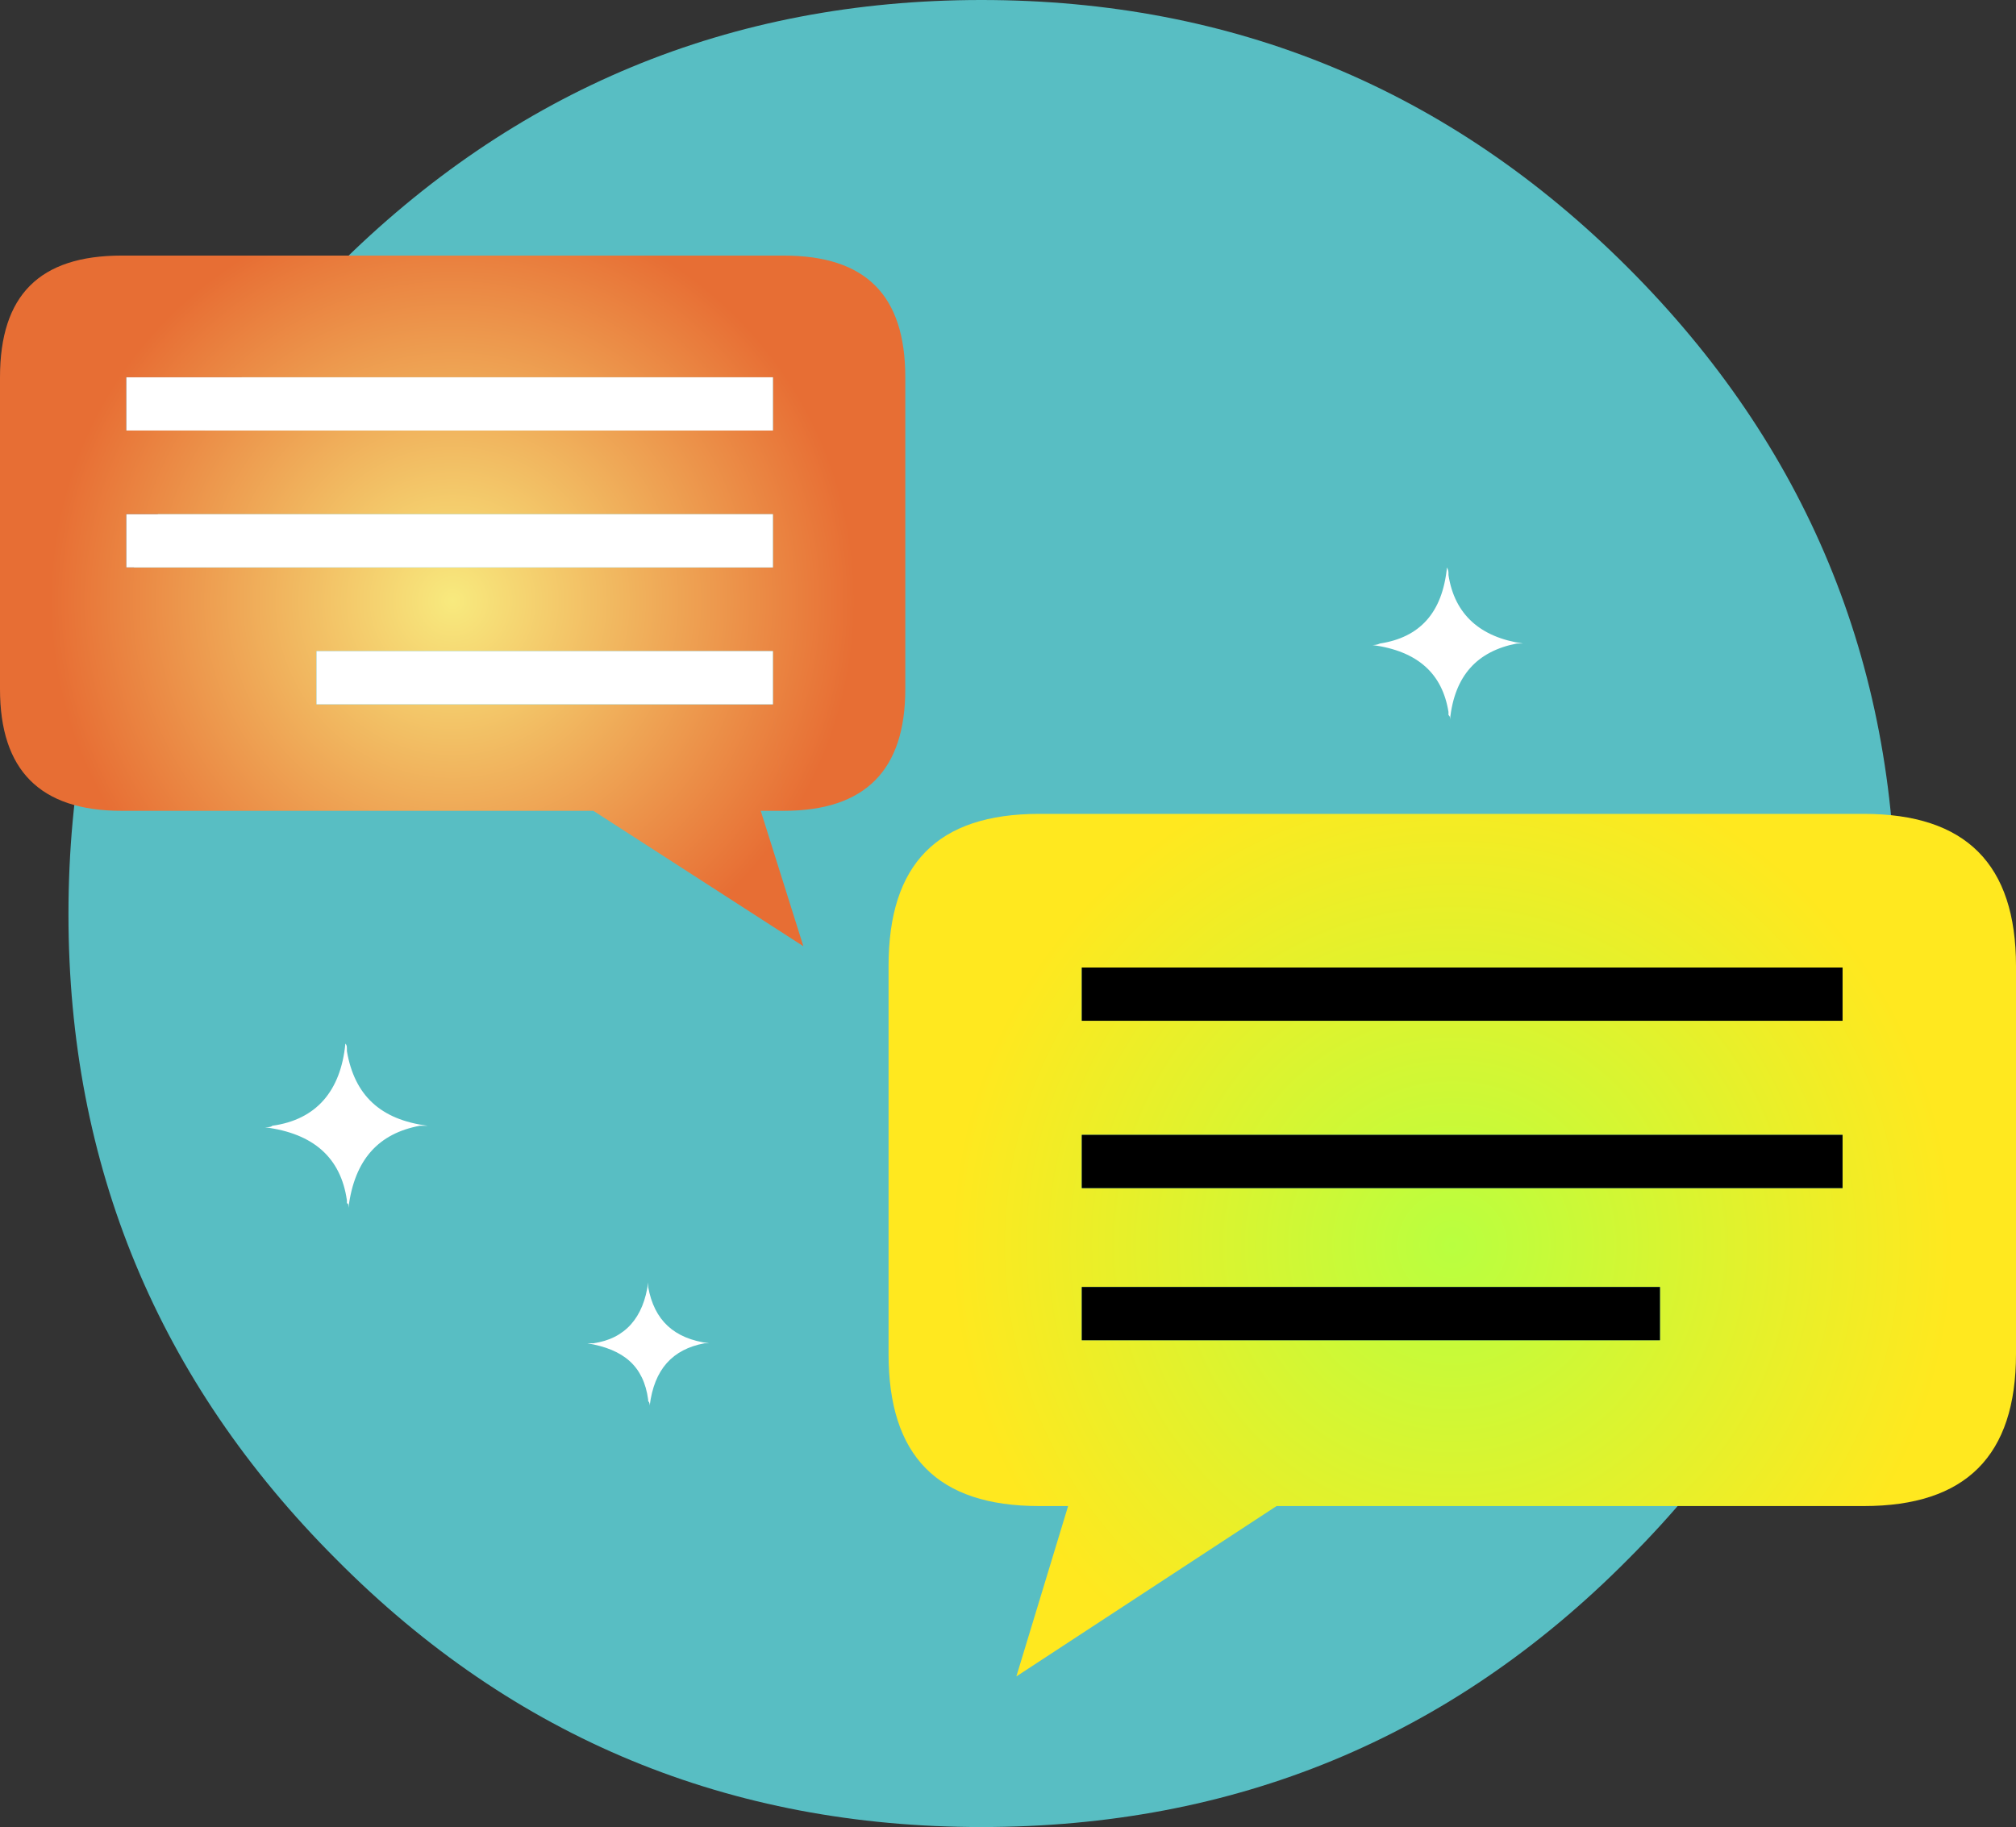
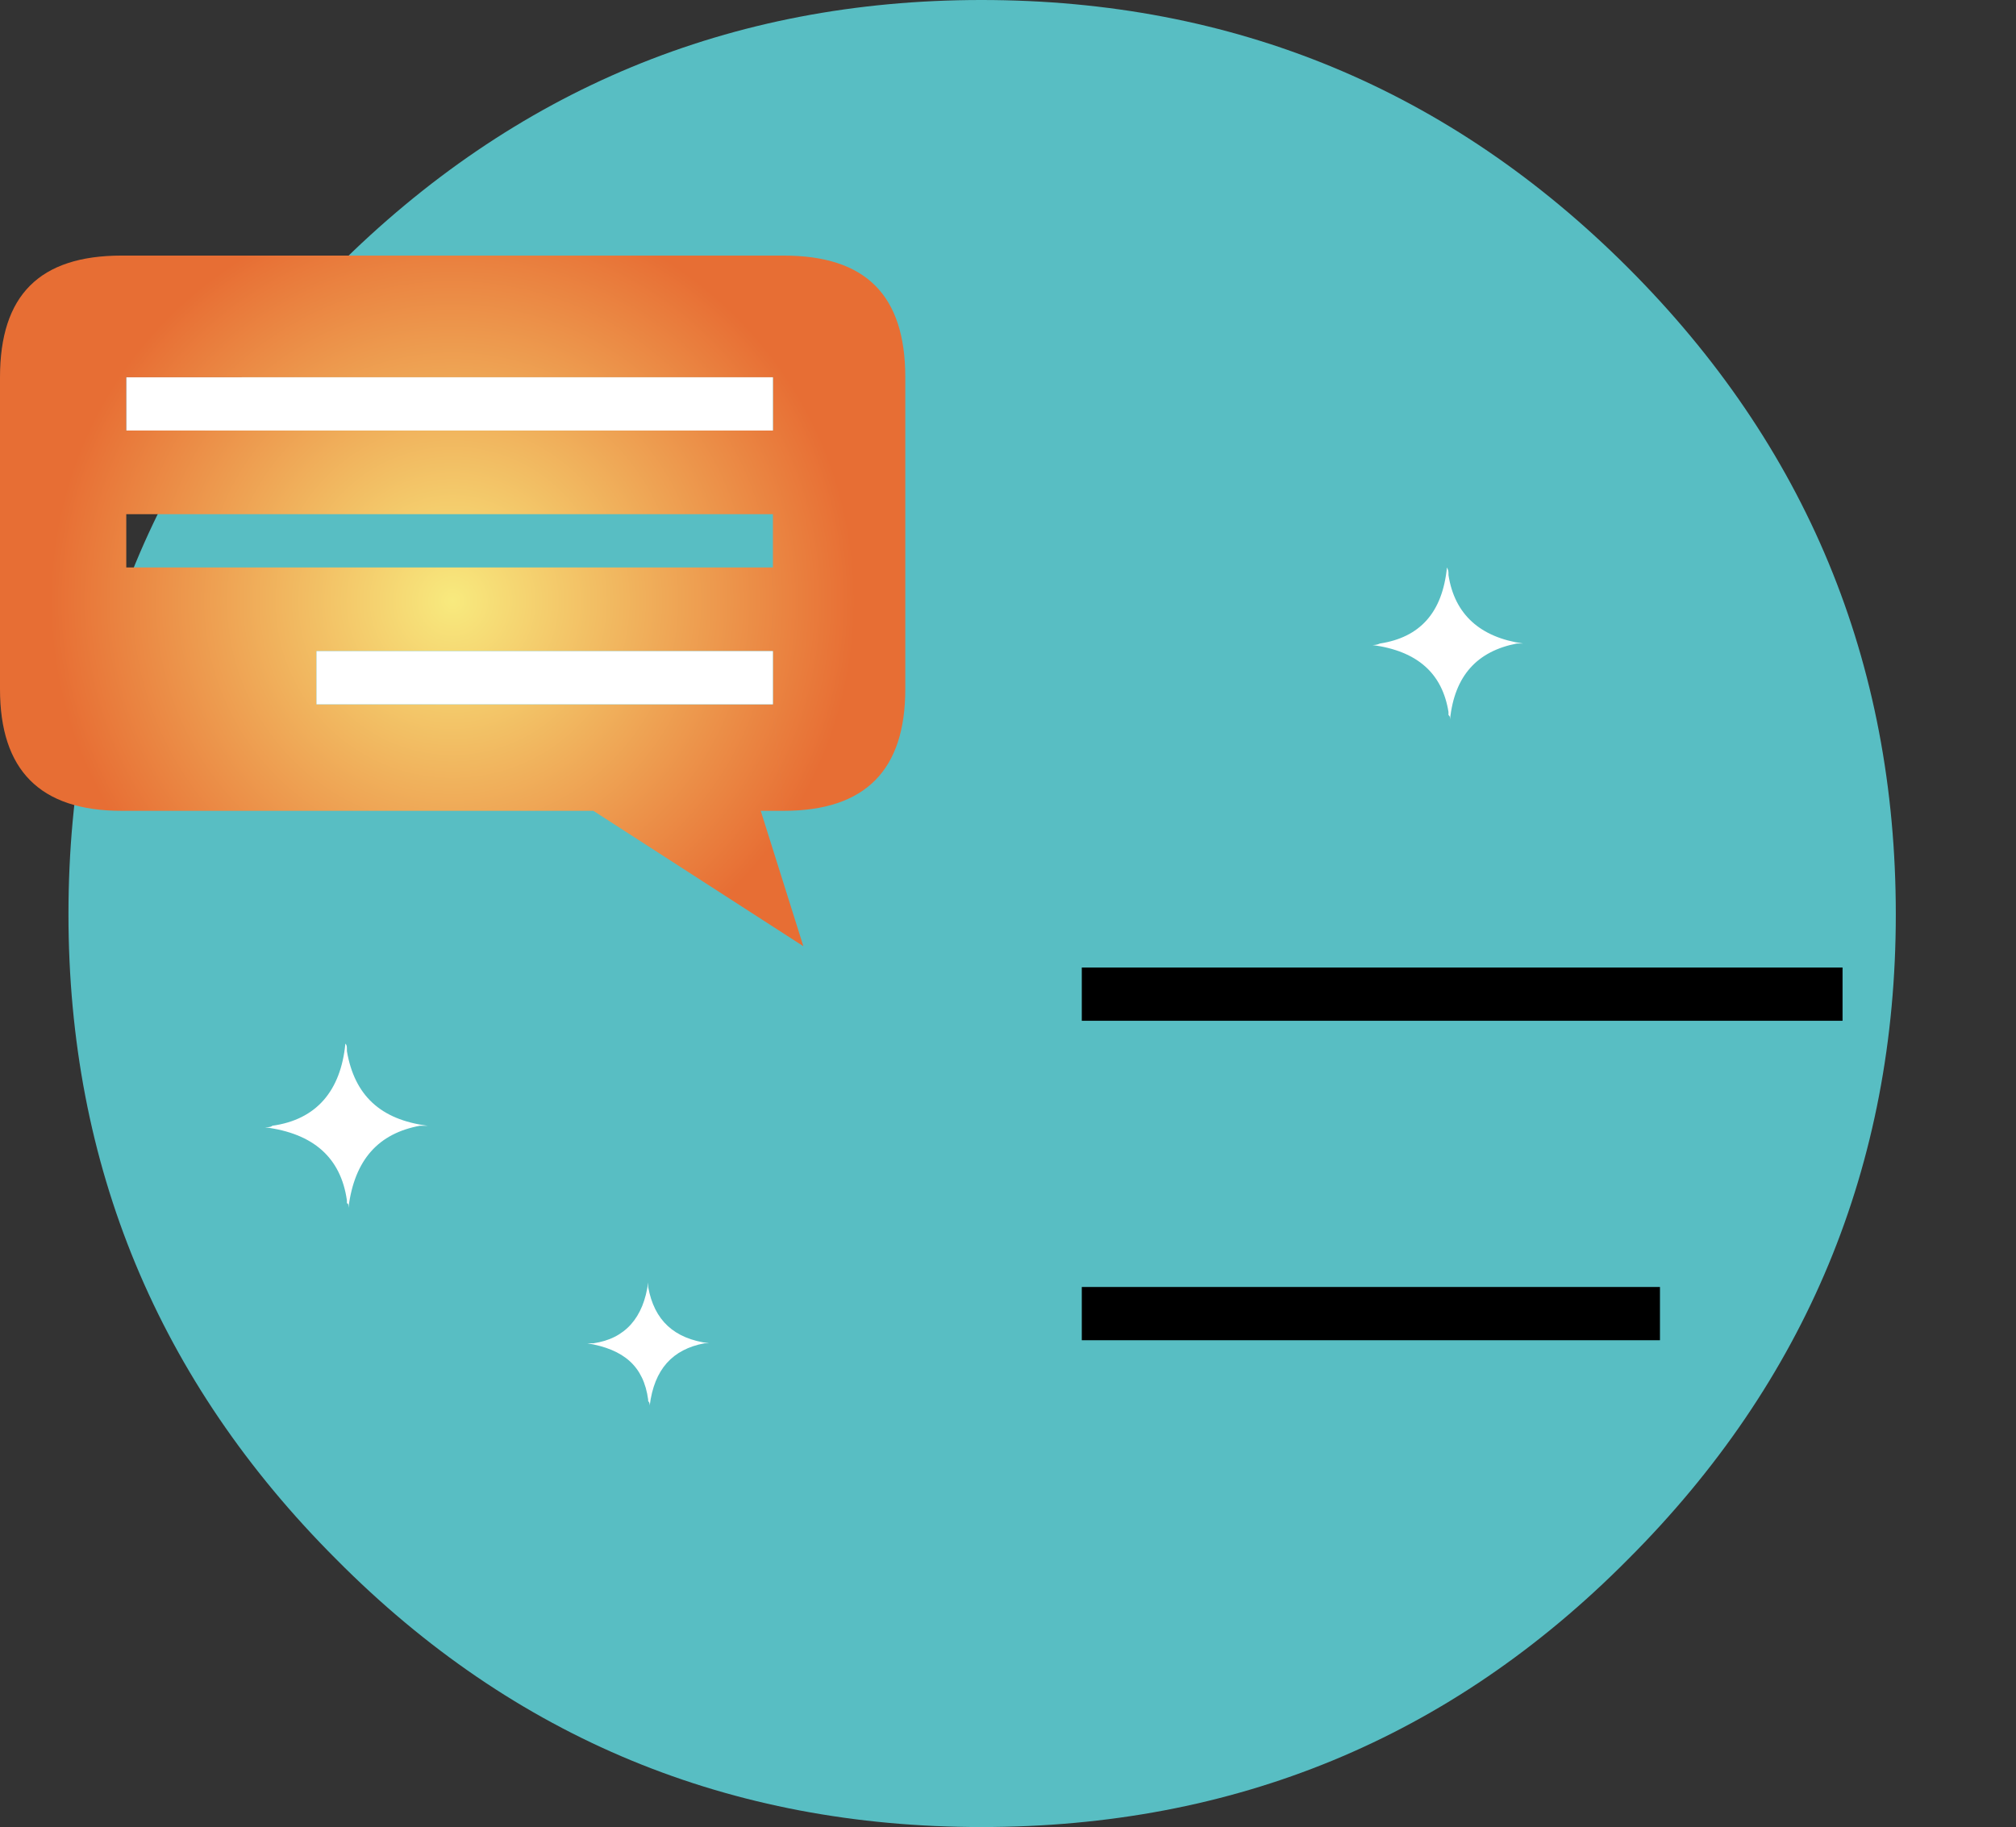
<svg xmlns="http://www.w3.org/2000/svg" id="Layer_1" x="0px" y="0px" width="316.271px" height="286.673px" viewBox="0 0 316.271 286.673" xml:space="preserve">
  <rect x="0" y="0" width="316.271" height="286.673" fill="#333333" stroke="none" />
  <g>
    <path fill="#58BEC3" d="M255.404,42.011C227.477,14.083,193.581,0,153.959,0c-39.385,0-73.28,14.083-101.207,42.011  c-27.928,27.928-42.011,61.821-42.011,101.445c0,39.384,14.083,73.28,42.011,101.208c27.927,28.166,61.822,42.01,101.207,42.01  c39.622,0,73.518-13.844,101.445-42.01c27.928-27.928,42.01-61.823,42.01-101.208C297.414,103.832,283.332,69.938,255.404,42.011" />
  </g>
  <g>
    <radialGradient id="SVGID_1_" cx="71.012" cy="94.284" r="63.16" gradientUnits="userSpaceOnUse">
      <stop offset="0" style="stop-color:#F8EA7E" />
      <stop offset="1" style="stop-color:#E76E34" />
    </radialGradient>
    <path fill="url(#SVGID_1_)" d="M19.095,40.101C6.207,40.101,0,46.307,0,59.197v48.933c0,12.65,6.207,19.095,19.095,19.095h73.996  l32.939,21.242l-6.683-21.242h3.58l-1.671-16.708H49.648v-8.354h71.608V89.034H19.811V80.68V67.552v-8.354h101.446v8.354H19.811  V80.68h101.446v8.354v13.128v8.354l1.671,16.708c12.889,0,19.095-6.445,19.095-19.095V59.197c0-12.89-6.206-19.096-19.095-19.096  H19.095" />
    <polyline fill="#FFFFFF" points="49.648,102.162 49.648,110.517 121.257,110.517 121.257,102.162 49.648,102.162  " />
-     <polyline fill="#FFFFFF" points="19.811,80.68 19.811,89.034 121.257,89.034 121.257,80.68 19.811,80.68  " />
    <polyline fill="#FFFFFF" points="19.811,59.197 19.811,67.552 121.257,67.552 121.257,59.197 19.811,59.197  " />
  </g>
  <g>
    <radialGradient id="SVGID_2_" cx="227.834" cy="195.372" r="78.741" gradientUnits="userSpaceOnUse">
      <stop offset="0" style="stop-color:#B9FF3F" />
      <stop offset="1" style="stop-color:#FFE81F" />
    </radialGradient>
-     <path fill="url(#SVGID_2_)" d="M316.271,212.441v-60.869c0-15.992-7.876-23.87-23.869-23.87l-3.343,24.108v8.355v17.902v8.354  H169.712v15.515h90.704v8.354h-90.704v-8.354v-15.515v-8.354H289.06v-17.902H169.712v-8.355H289.06l3.343-24.108H163.029  c-15.993,0-23.632,7.877-23.632,23.87v60.869c0,15.99,7.639,23.869,23.632,23.869h4.536l-8.118,26.731l40.819-26.731h92.136  C308.396,236.31,316.271,228.431,316.271,212.441" />
    <polyline points="289.06,160.166 289.06,151.81 169.712,151.81 169.712,160.166 289.06,160.166  " />
-     <polyline points="289.06,186.421 289.06,178.068 169.712,178.068 169.712,186.421 289.06,186.421  " />
    <polyline points="169.712,201.936 169.712,210.291 260.416,210.291 260.416,201.936 169.712,201.936  " />
  </g>
  <g>
    <path fill="#FFFFFF" d="M227.238,90.228c0,0,0,0,0-0.239c0-0.239,0-0.478-0.239-0.955c-0.717,7.161-4.297,10.979-10.502,11.936  c-0.478,0.237-0.956,0.237-1.193,0.237c7.161,0.956,10.979,4.536,11.935,10.503c0,0.238,0,0.238,0,0.477  c0.238,0.239,0.238,0.239,0.238,0.717c0.715-6.923,4.296-10.742,10.504-11.935h0.237c0.24,0,0.478,0,0.715,0  C232.25,100.013,228.191,96.433,227.238,90.228" />
    <path fill="#FFFFFF" d="M110.516,210.77c0.239,0,0.239,0,0.239,0c0.239,0,0.478,0,0.478,0c-5.49-0.717-8.593-3.582-9.548-8.834l0,0  c0-0.236,0-0.478,0-0.716c-0.716,5.49-3.58,8.833-8.593,9.55c-0.239,0-0.479,0-0.955,0c5.729,0.952,8.831,3.58,9.547,8.831  c0,0,0,0,0,0.237c0.239,0.237,0.239,0.478,0.239,0.717C102.639,214.827,105.504,211.722,110.516,210.77" />
    <path fill="#FFFFFF" d="M54.422,164.701c0-0.479,0-0.717-0.238-0.955c-0.717,7.398-4.536,11.935-11.458,12.89  c-0.239,0.238-0.716,0.238-1.194,0.238c7.639,0.955,11.935,4.773,12.89,11.457c0,0.24,0,0.24,0,0.478  c0.239,0,0.239,0.237,0.239,0.715c0.954-7.638,4.773-11.694,11.219-12.888c0.239,0,0.477,0,0.477,0c0.239,0,0.717,0,0.717,0  c-7.399-0.955-11.458-4.772-12.651-11.696V164.701" />
  </g>
</svg>